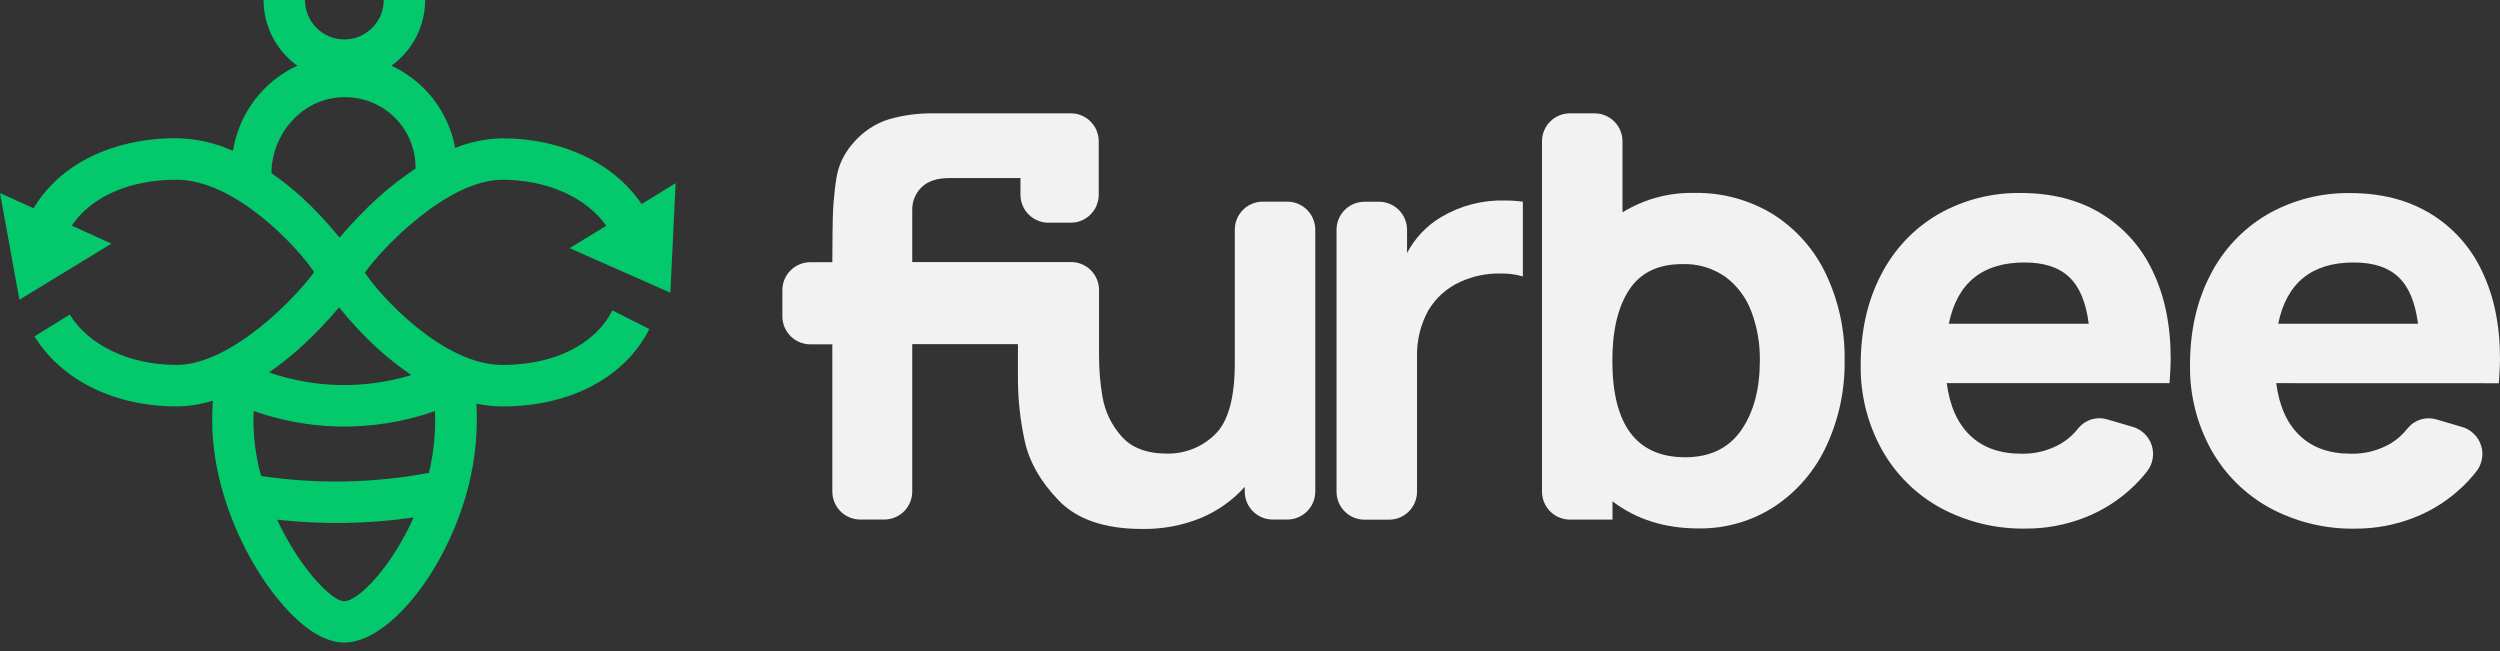
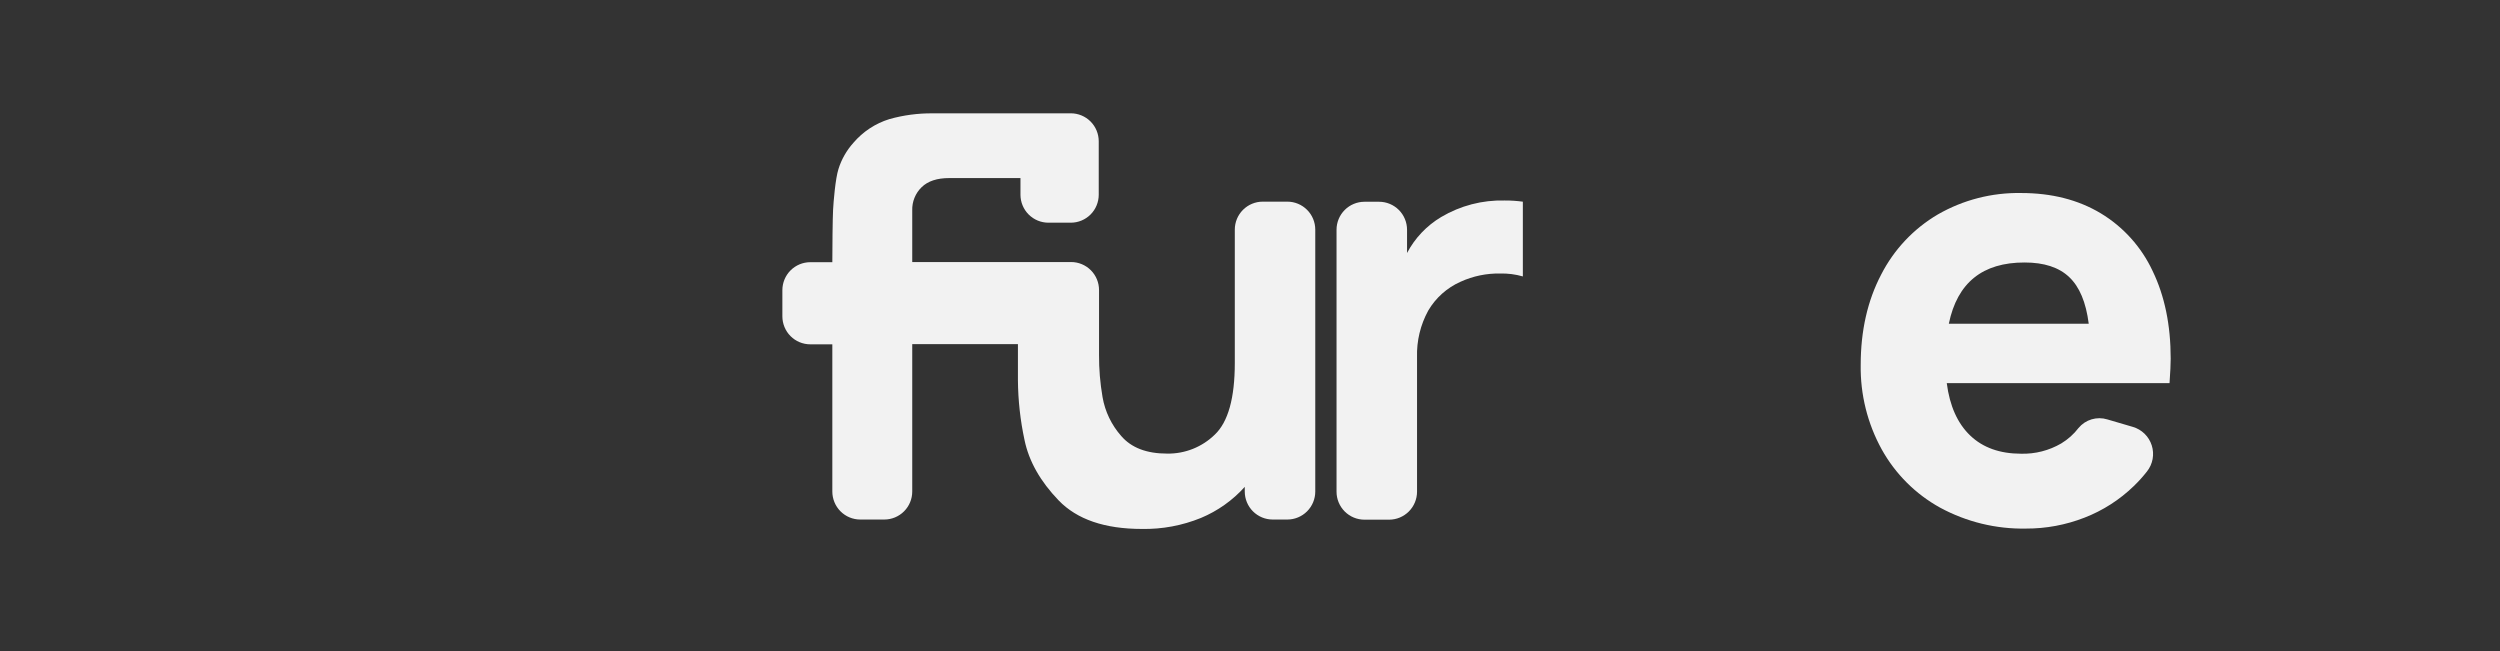
<svg xmlns="http://www.w3.org/2000/svg" width="288" height="75" viewBox="0 0 288 75" fill="none">
  <rect x="0" y="0" width="288" height="75" fill="#333333" stroke="none" />
  <path d="M173.335 23.097C174.036 23.093 174.737 23.139 175.432 23.235V31.845C174.586 31.601 173.708 31.488 172.827 31.509C171.253 31.478 169.692 31.802 168.259 32.456C166.7 33.146 165.397 34.308 164.533 35.78C163.634 37.419 163.188 39.27 163.243 41.14V56.638C163.243 57.494 162.904 58.314 162.301 58.92C161.697 59.525 160.878 59.866 160.024 59.867H157.188C156.765 59.867 156.346 59.783 155.955 59.621C155.564 59.459 155.209 59.221 154.91 58.921C154.611 58.621 154.374 58.265 154.212 57.873C154.051 57.482 153.968 57.062 153.969 56.638V26.468C153.969 25.613 154.308 24.793 154.912 24.188C155.515 23.583 156.334 23.243 157.188 23.243H158.873C159.726 23.243 160.545 23.583 161.149 24.188C161.752 24.793 162.092 25.613 162.092 26.468V29.146C162.996 27.429 164.355 25.996 166.02 25.004C168.231 23.692 170.766 23.031 173.335 23.097Z" fill="#F2F2F2" />
-   <path d="M204.262 24.69C206.904 26.359 209.017 28.748 210.352 31.578C211.824 34.69 212.559 38.101 212.501 41.544C212.55 44.952 211.826 48.326 210.382 51.411C209.076 54.23 207.016 56.631 204.429 58.347C201.817 60.046 198.759 60.926 195.645 60.874C191.785 60.874 188.49 59.834 185.76 57.753V59.858H180.856C180.433 59.858 180.014 59.775 179.623 59.612C179.232 59.45 178.877 59.212 178.578 58.912C178.279 58.612 178.042 58.256 177.881 57.864C177.719 57.473 177.636 57.053 177.637 56.629V16.282C177.637 15.427 177.976 14.606 178.58 14.002C179.183 13.397 180.002 13.057 180.856 13.057H183.692C184.546 13.057 185.365 13.397 185.969 14.002C186.572 14.606 186.911 15.427 186.911 16.282V24.461C189.393 22.937 192.261 22.16 195.172 22.223C198.374 22.161 201.528 23.017 204.262 24.69ZM200.587 49.565C202.02 47.498 202.736 44.825 202.736 41.544C202.766 39.612 202.433 37.692 201.756 35.883C201.165 34.297 200.131 32.915 198.778 31.901C197.323 30.879 195.576 30.361 193.801 30.424C191.024 30.424 188.987 31.407 187.689 33.373C186.391 35.339 185.742 38.066 185.742 41.553C185.742 48.966 188.542 52.674 194.14 52.677C196.991 52.671 199.14 51.634 200.587 49.565Z" fill="#F2F2F2" />
  <path d="M224.268 44.14C224.606 46.761 225.504 48.77 226.963 50.168C228.421 51.565 230.378 52.266 232.834 52.269C234.453 52.311 236.053 51.901 237.454 51.085C238.222 50.622 238.897 50.019 239.444 49.306C239.838 48.831 240.363 48.483 240.955 48.307C241.546 48.131 242.176 48.134 242.766 48.316L245.701 49.177C246.211 49.326 246.677 49.599 247.057 49.97C247.437 50.341 247.72 50.801 247.881 51.308C248.043 51.815 248.077 52.353 247.982 52.877C247.886 53.4 247.664 53.892 247.334 54.309C246.868 54.904 246.361 55.467 245.817 55.992C244.184 57.575 242.251 58.814 240.131 59.635C237.984 60.474 235.697 60.9 233.392 60.892C229.945 60.957 226.54 60.128 223.507 58.485C220.677 56.925 218.343 54.597 216.773 51.769C215.133 48.792 214.299 45.438 214.353 42.039C214.353 38.105 215.137 34.639 216.704 31.643C218.181 28.748 220.453 26.337 223.254 24.694C226.167 23.024 229.477 22.175 232.834 22.236C236.352 22.236 239.411 23.015 242.009 24.574C244.615 26.146 246.695 28.46 247.983 31.221C249.373 34.091 250.066 37.459 250.063 41.325C250.063 41.936 250.019 42.875 249.93 44.14H224.268ZM224.509 37.291H240.621C240.309 34.826 239.558 33.035 238.369 31.918C237.183 30.794 235.477 30.239 233.242 30.239C228.391 30.228 225.48 32.573 224.509 37.274V37.291Z" fill="#F2F2F2" />
-   <path d="M262.222 44.14C262.56 46.761 263.458 48.77 264.917 50.167C266.375 51.565 268.332 52.266 270.787 52.268C272.407 52.311 274.007 51.901 275.407 51.084C276.169 50.622 276.838 50.022 277.38 49.315C277.774 48.84 278.3 48.492 278.891 48.315C279.483 48.139 280.113 48.142 280.702 48.325L283.638 49.186C284.148 49.335 284.613 49.607 284.993 49.978C285.374 50.35 285.657 50.809 285.818 51.316C285.979 51.823 286.014 52.362 285.918 52.885C285.823 53.409 285.601 53.901 285.271 54.318C284.804 54.913 284.297 55.475 283.754 56.001C282.121 57.584 280.187 58.822 278.068 59.643C275.92 60.482 273.634 60.909 271.329 60.9C267.882 60.965 264.476 60.136 261.444 58.494C258.614 56.933 256.28 54.606 254.709 51.778C253.07 48.801 252.236 45.447 252.29 42.048C252.29 38.113 253.073 34.648 254.641 31.651C256.117 28.756 258.39 26.345 261.19 24.703C264.104 23.033 267.414 22.183 270.77 22.244C274.289 22.244 277.347 23.024 279.946 24.582C282.552 26.155 284.631 28.469 285.92 31.229C287.309 34.099 288.003 37.467 288 41.333C288 41.945 287.956 42.883 287.867 44.149L262.222 44.14ZM262.463 37.291H278.553C278.241 34.825 277.49 33.035 276.301 31.918C275.115 30.794 273.409 30.239 271.174 30.239C266.332 30.228 263.425 32.572 262.454 37.274L262.463 37.291Z" fill="#F2F2F2" />
  <path d="M107.454 13.057C105.766 13.04 104.084 13.263 102.46 13.72C100.847 14.218 99.409 15.165 98.312 16.45C97.531 17.32 96.944 18.347 96.593 19.463C96.232 20.591 96.021 23.239 95.97 24.177C95.918 25.116 95.884 28.65 95.884 30.205H93.348C92.495 30.205 91.676 30.544 91.072 31.149C90.468 31.754 90.129 32.574 90.129 33.429V36.443C90.129 37.298 90.468 38.118 91.072 38.723C91.676 39.328 92.495 39.667 93.348 39.667H95.884V56.625C95.884 57.48 96.223 58.3 96.827 58.905C97.43 59.51 98.249 59.85 99.103 59.85H101.871C102.724 59.85 103.543 59.51 104.147 58.905C104.751 58.3 105.09 57.48 105.09 56.625V39.641H117.265V43.779C117.282 46.105 117.537 48.423 118.026 50.697C118.533 53.136 119.843 55.453 121.954 57.645C124.066 59.838 127.265 60.934 131.551 60.934C133.882 60.977 136.196 60.545 138.355 59.664C140.279 58.86 142.001 57.638 143.396 56.087V56.625C143.396 57.48 143.735 58.3 144.339 58.905C144.943 59.51 145.761 59.85 146.615 59.85H148.3C149.154 59.85 149.972 59.51 150.576 58.905C151.18 58.3 151.519 57.48 151.519 56.625V26.455C151.519 25.6 151.18 24.779 150.576 24.175C149.972 23.57 149.154 23.23 148.3 23.23H145.468C144.614 23.23 143.795 23.57 143.191 24.175C142.588 24.779 142.249 25.6 142.249 26.455V41.811C142.249 45.858 141.481 48.61 139.945 50.068C139.22 50.777 138.362 51.334 137.421 51.71C136.48 52.085 135.474 52.27 134.461 52.255C132.089 52.255 130.326 51.579 129.162 50.223C128.045 48.959 127.301 47.409 127.013 45.746C126.734 44.135 126.599 42.503 126.609 40.868V33.412C126.609 32.557 126.27 31.736 125.666 31.132C125.062 30.527 124.244 30.187 123.39 30.187H105.09V24.242C105.074 23.745 105.162 23.25 105.349 22.788C105.535 22.327 105.816 21.91 106.173 21.564C106.895 20.861 107.956 20.511 109.358 20.514H117.558V22.43C117.558 23.285 117.897 24.105 118.501 24.71C119.104 25.314 119.923 25.654 120.777 25.654H123.355C124.209 25.654 125.028 25.314 125.632 24.71C126.235 24.105 126.574 23.285 126.574 22.43V16.277C126.574 15.422 126.235 14.602 125.632 13.997C125.028 13.393 124.209 13.053 123.355 13.053H107.454V13.057Z" fill="#F2F2F2" />
-   <path d="M77.227 33.722L77.829 21.104L73.914 23.51C70.707 18.775 64.772 15.938 57.887 15.938C56.018 15.966 54.171 16.339 52.437 17.04C52.059 14.986 51.193 13.054 49.913 11.406C48.633 9.758 46.977 8.442 45.084 7.568C46.287 6.708 47.268 5.573 47.945 4.256C48.623 2.94 48.977 1.481 48.978 0H44.207C44.205 1.205 43.726 2.36 42.875 3.212C42.025 4.064 40.872 4.544 39.669 4.546C38.466 4.544 37.313 4.064 36.462 3.212C35.611 2.36 35.133 1.205 35.13 0H30.36C30.362 1.481 30.716 2.939 31.393 4.256C32.071 5.572 33.051 6.707 34.254 7.568C32.307 8.466 30.612 9.832 29.319 11.543C28.025 13.255 27.174 15.259 26.84 17.38C24.789 16.452 22.57 15.955 20.32 15.92C12.936 15.92 6.872 18.934 3.868 23.997L0 22.236L2.235 34.527L12.833 28.069L8.265 25.994C10.504 22.662 14.909 20.703 20.333 20.703C27.115 20.703 34.296 28.483 36.188 31.341C34.223 34.131 26.681 42.039 20.333 42.039C14.956 42.039 10.242 39.818 8.033 36.236L3.975 38.75C7.091 43.804 13.207 46.818 20.333 46.818C21.759 46.805 23.176 46.58 24.536 46.151C24.536 46.237 24.51 46.323 24.506 46.409C24.463 47.102 24.446 47.821 24.446 48.536C24.446 53.96 26.302 60.16 29.539 65.489C30.751 67.491 35.061 74.022 39.681 74.022C44.302 74.022 50.327 67.134 53.215 58.524H53.237V58.485C54.327 55.282 54.899 51.924 54.93 48.54C54.93 47.851 54.93 47.167 54.879 46.495C55.868 46.707 56.876 46.817 57.887 46.822C65.67 46.822 71.992 43.49 74.803 37.907L70.544 35.754C68.563 39.693 63.831 42.044 57.887 42.044C51.101 42.044 43.919 34.264 42.028 31.406C43.992 28.616 51.539 20.708 57.887 20.708C63.006 20.708 67.514 22.722 69.844 26.003L65.623 28.586L77.227 33.722ZM49.416 54.473C43.035 55.671 36.498 55.793 30.076 54.834C29.4 52.399 29.11 49.873 29.216 47.348C32.352 48.452 35.641 49.055 38.964 49.134C42.755 49.217 46.53 48.614 50.108 47.356C50.209 49.749 49.977 52.144 49.416 54.473ZM39.656 69.265C38.199 69.265 34.498 65.39 31.92 59.867C37.153 60.451 42.439 60.364 47.65 59.609C45.101 65.343 41.263 69.256 39.669 69.256L39.656 69.265ZM43.468 40.124C44.704 41.243 46.018 42.273 47.4 43.206C44.702 44.026 41.891 44.414 39.071 44.356C36.318 44.292 33.591 43.802 30.987 42.905C32.212 42.054 33.385 41.129 34.498 40.137C36.127 38.666 37.65 37.084 39.058 35.401C40.407 37.08 41.88 38.656 43.464 40.115L43.468 40.124ZM43.683 22.649C42.055 24.121 40.53 25.704 39.118 27.385C37.769 25.707 36.297 24.133 34.713 22.675C33.625 21.694 32.477 20.782 31.275 19.946C31.275 15.404 34.907 11.198 39.651 11.198C40.735 11.18 41.811 11.381 42.816 11.788C43.82 12.195 44.733 12.801 45.499 13.568C46.266 14.335 46.871 15.249 47.278 16.256C47.685 17.262 47.886 18.339 47.869 19.425C46.403 20.395 45.008 21.47 43.696 22.641L43.683 22.649Z" fill="#04C96C" />
</svg>